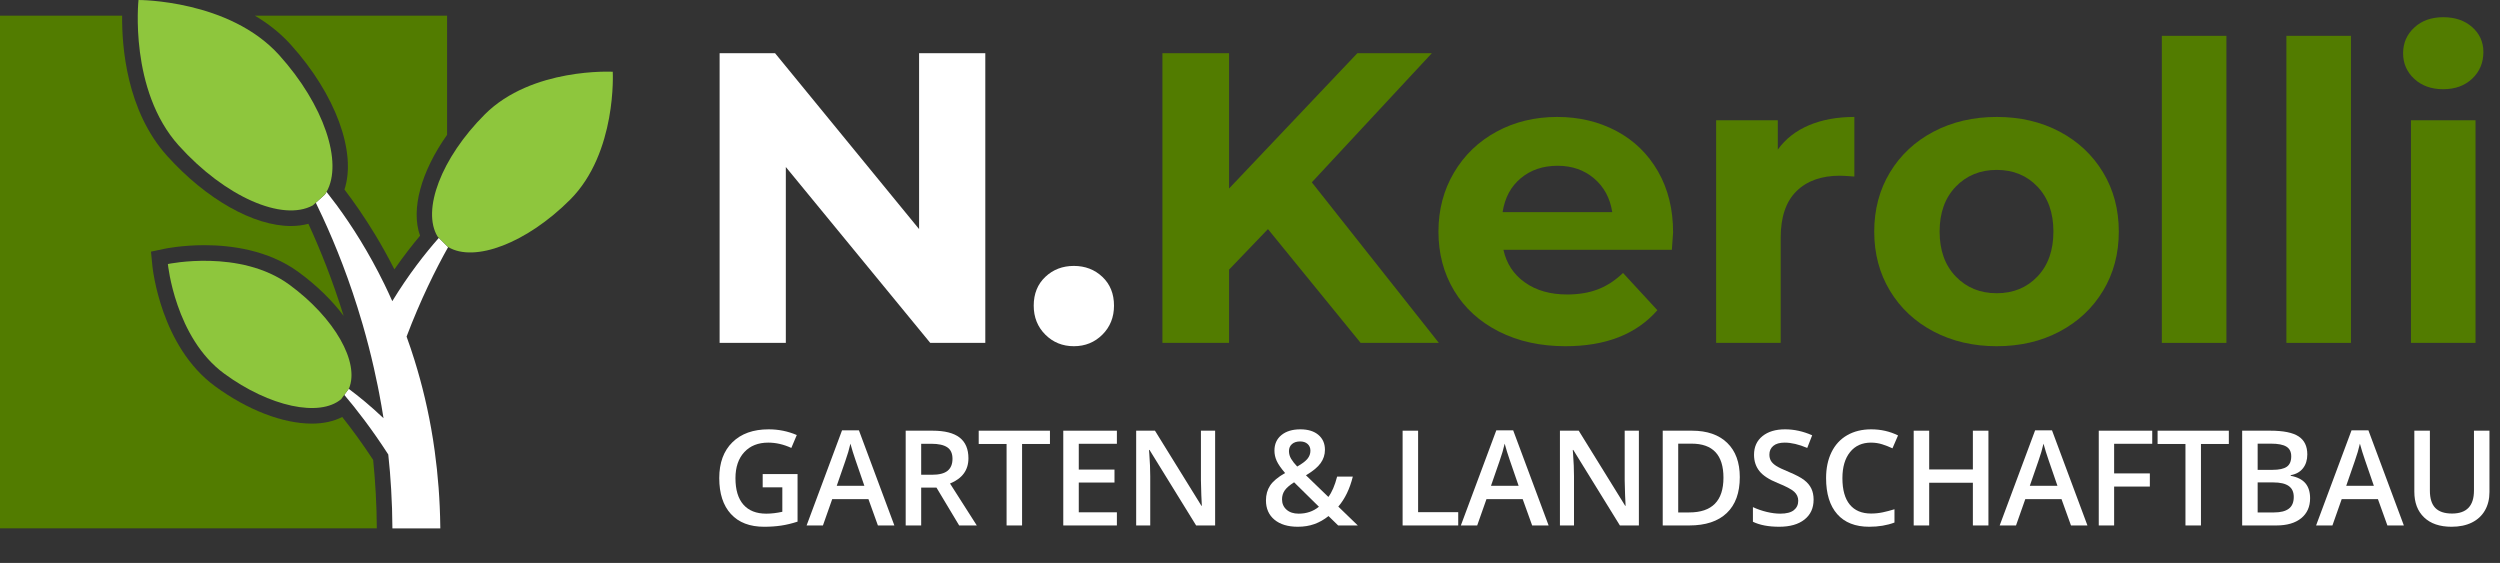
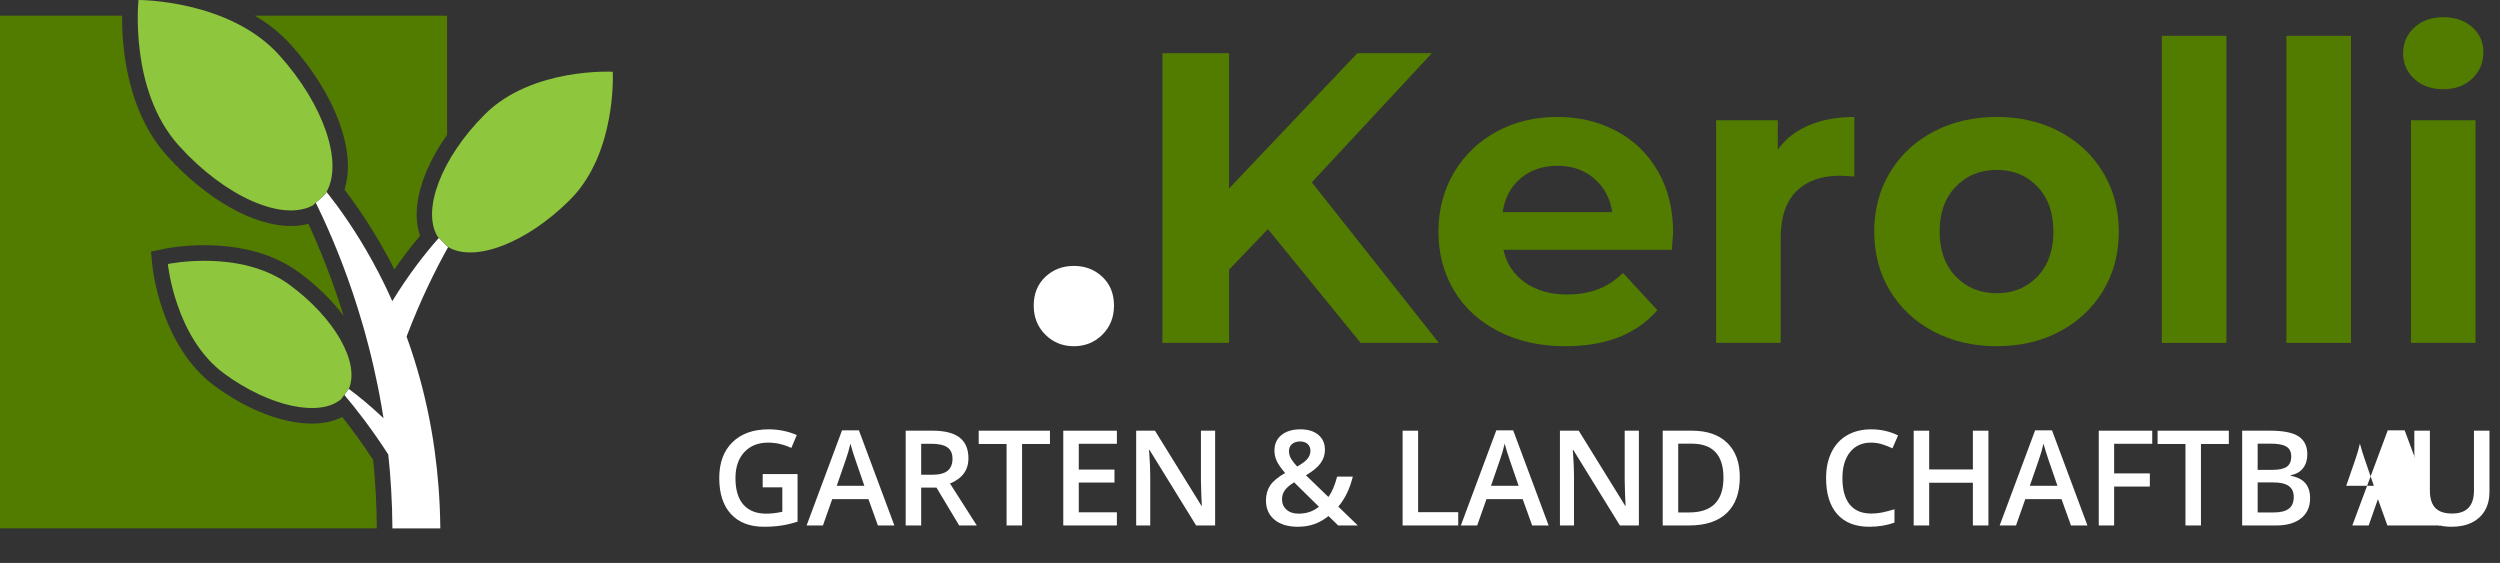
<svg xmlns="http://www.w3.org/2000/svg" id="Layer_1" data-name="Layer 1" viewBox="0 0 1009.379 227.281">
  <rect x="0" y="0" width="1009.379" height="227.281" fill="#333333" stroke="none" />
  <defs>
    <style>      .cls-1 {        fill: #fff;      }      .cls-2 {        fill: #527c00;      }      .cls-3 {        fill: #8ec63d;      }    </style>
  </defs>
  <g>
-     <path class="cls-1" d="M397.816,21.484v116.961h-22.223l-58.313-71.013v71.013h-26.734V21.484h22.39l58.146,71.012V21.484h26.734Z" />
    <path class="cls-1" d="M422.044,135.103c-3.12-3.117-4.678-7.018-4.678-11.696,0-4.788,1.559-8.659,4.678-11.612,3.117-2.95,6.96-4.428,11.529-4.428,4.566,0,8.409,1.478,11.529,4.428,3.117,2.953,4.679,6.824,4.679,11.612,0,4.679-1.562,8.579-4.679,11.696-3.12,3.12-6.963,4.679-11.529,4.679-4.569,0-8.412-1.559-11.529-4.679Z" />
    <path class="cls-2" d="M511.935,92.496l-15.706,16.375v29.574h-26.901V21.484h26.901v54.638l51.797-54.638h30.076l-48.456,52.131,51.296,64.83h-31.58l-37.428-45.949Z" />
    <path class="cls-2" d="M675.014,100.85h-68.005c1.225,5.571,4.12,9.971,8.688,13.2,4.566,3.231,10.247,4.846,17.043,4.846,4.679,0,8.827-.695,12.448-2.089,3.618-1.392,6.989-3.593,10.108-6.601l13.869,15.038c-8.467,9.691-20.831,14.537-37.094,14.537-10.137,0-19.105-1.977-26.901-5.932-7.798-3.953-13.813-9.44-18.045-16.458-4.235-7.018-6.35-14.98-6.35-23.894,0-8.799,2.089-16.735,6.266-23.811,4.177-7.072,9.913-12.586,17.21-16.541,7.294-3.953,15.456-5.932,24.478-5.932,8.798,0,16.764,1.896,23.894,5.681,7.127,3.788,12.725,9.219,16.792,16.291,4.065,7.075,6.099,15.288,6.099,24.646,0,.334-.167,2.673-.501,7.018Zm-60.987-28.906c-4.01,3.342-6.461,7.911-7.352,13.701h44.278c-.893-5.681-3.342-10.219-7.352-13.617-4.01-3.396-8.913-5.097-14.704-5.097-5.906,0-10.861,1.671-14.871,5.013Z" />
    <path class="cls-2" d="M730.403,50.557c5.29-2.228,11.388-3.342,18.296-3.342v24.061c-2.898-.223-4.845-.335-5.848-.335-7.464,0-13.312,2.089-17.544,6.267-4.235,4.177-6.349,10.442-6.349,18.797v42.44h-26.066V48.551h24.896v11.863c3.117-4.344,7.323-7.628,12.615-9.857Z" />
    <path class="cls-2" d="M780.698,133.85c-7.519-3.953-13.396-9.44-17.627-16.458-4.235-7.018-6.35-14.98-6.35-23.894,0-8.911,2.115-16.876,6.35-23.894,4.232-7.018,10.109-12.503,17.627-16.458,7.519-3.953,16.012-5.932,25.481-5.932,9.467,0,17.933,1.979,25.397,5.932,7.461,3.955,13.31,9.44,17.544,16.458,4.232,7.018,6.35,14.982,6.35,23.894,0,8.913-2.117,16.876-6.35,23.894-4.234,7.018-10.083,12.505-17.544,16.458-7.464,3.955-15.931,5.932-25.397,5.932-9.469,0-17.962-1.977-25.481-5.932Zm41.939-22.223c4.287-4.512,6.433-10.553,6.433-18.129,0-7.574-2.146-13.618-6.433-18.129-4.289-4.512-9.774-6.768-16.458-6.768s-12.197,2.256-16.542,6.768c-4.344,4.511-6.517,10.555-6.517,18.129,0,7.576,2.172,13.617,6.517,18.129,4.344,4.511,9.858,6.767,16.542,6.767s12.169-2.256,16.458-6.767Z" />
    <path class="cls-2" d="M872.847,14.465h26.066v123.979h-26.066V14.465Z" />
    <path class="cls-2" d="M923.14,14.465h26.066v123.979h-26.066V14.465Z" />
    <path class="cls-2" d="M974.769,31.843c-3.008-2.783-4.512-6.237-4.512-10.359,0-4.12,1.504-7.574,4.512-10.359,3.007-2.783,6.905-4.178,11.696-4.178,4.788,0,8.689,1.337,11.696,4.01,3.008,2.674,4.511,6.016,4.511,10.025,0,4.345-1.503,7.937-4.511,10.777-3.007,2.841-6.908,4.261-11.696,4.261-4.791,0-8.688-1.392-11.696-4.177Zm-1.337,16.708h26.066v89.894h-26.066V48.551Z" />
  </g>
  <g>
    <path class="cls-2" d="M117.399,18.025c18.243,20.233,26.596,43.552,21.682,58.502,3.89,5.09,8.029,11.059,12.189,17.898,2.6,4.27,5.29,9.05,7.96,14.32,.001,.002,.002,.004,.003,.006,3.561-5.135,7.067-9.658,10.361-13.579-3.798-10.641,.457-25.974,10.916-40.726V6.335H102.93c5.195,3.085,10.159,6.912,14.469,11.69Z" />
    <path class="cls-2" d="M138.18,168.365c-.002-.003-.004-.005-.006-.008-3.424,1.755-7.57,2.68-12.239,2.68h-.002c-11.766-.001-26.027-5.506-39.128-15.105-21.848-16.01-25.165-47.39-25.296-48.718l-.552-5.61,5.516-1.168c.278-.059,6.925-1.443,16.083-1.443,10.564,0,25.731,1.885,37.995,10.868,7.442,5.453,13.59,11.508,18.19,17.66,.003-.006,0-.008,0-.008-4.52-14.59-9.59-27.11-14.22-37.15l-.004-.01c-2.193,.594-4.547,.904-7.054,.904h-.001c-15.081-.001-34.214-10.827-49.934-28.253C51.063,44.752,49.176,18.71,49.314,6.335H0V213.326H152.14c-.05-9.54-.58-18.76-1.48-27.64-4.5-6.87-8.79-12.67-12.48-17.32Z" />
  </g>
  <path class="cls-1" d="M177.768,212.49c0,.28,.01,.56,.01,.84h-19.34c-.02-5.37-.2-10.64-.51-15.81-.27-4.77-.66-9.44-1.16-14.02-6.7-10.38-13.01-18.47-17.76-24.07l1.79-2.44c3.93,2.92,8.77,6.85,14.05,11.86v-.02c-.54-3.43-1.12-6.78-1.76-10.08-.19-.99-.38-1.97-.58-2.95-.48-2.38-.98-4.73-1.51-7.03v-.02c-1.36-6.05-2.87-11.83-4.46-17.36v-.01c-.11-.36-.21-.72-.32-1.08-4.92-16.87-10.66-31.21-15.89-42.52v-.01c-.96-2.08-1.9-4.06-2.82-5.93l3.66-3.3c.24-.34,.46-.7,.67-1.07,1.31,1.66,2.67,3.42,4.06,5.3,6.21,8.43,13.02,19.11,19.32,32.01,1.07,2.21,2.13,4.47,3.17,6.81,6.48-10.61,13.1-19.11,18.8-25.56l3.65,3.65c.04,.02,.07,.04,.11,.06-5.12,9.14-11.18,21.35-16.79,36.15,1.12,3.09,2.2,6.28,3.22,9.57v.01c3.06,9.81,5.63,20.45,7.45,31.94,.24,1.55,.47,3.11,.69,4.7,1.32,9.57,2.12,19.7,2.25,30.38Z" />
  <g>
    <path class="cls-3" d="M131.838,77.47c-.21,.37-.43,.73-.67,1.07l-3.66,3.3-1.21,1.09c-12.2,6.65-35.4-3.41-54.1-24.14C52.018,36.41,55.918,0,55.918,0,55.918,0,92.538-.13,112.718,22.24c18.13,20.11,25.85,43.39,19.12,55.23Z" />
    <path class="cls-3" d="M230.168,80.64c-17.56,17.56-38.61,25.48-49.22,19.1-.04-.02-.07-.04-.11-.06l-3.65-3.65-.5-.49c-6.48-10.59,1.42-31.72,19.04-49.34,19.02-19.03,51.67-17.23,51.67-17.23,0,0,1.79,32.65-17.23,51.67Z" />
    <path class="cls-3" d="M140.898,156.85l-.1,.14-1.79,2.44-1.27,1.73c-8.65,7.34-28.85,3.15-47.21-10.31-19.83-14.53-22.75-44.25-22.75-44.25,0,0,29.22-6.18,49.05,8.34,18.37,13.46,28.46,31.45,24.07,41.91Z" />
  </g>
  <g>
    <path class="cls-1" d="M307.934,191.4h14.08v19.211c-2.303,.75-4.515,1.281-6.634,1.596-2.12,.314-4.41,.471-6.87,.471-5.793,0-10.26-1.713-13.4-5.143-3.141-3.428-4.711-8.266-4.711-14.512,0-6.16,1.771-10.979,5.312-14.461,3.542-3.48,8.419-5.221,14.631-5.221,3.995,0,7.781,.768,11.358,2.303l-2.198,5.209c-3.106-1.432-6.212-2.146-9.317-2.146-4.083,0-7.312,1.283-9.684,3.848-2.373,2.564-3.56,6.072-3.56,10.521,0,4.676,1.068,8.23,3.206,10.664,2.137,2.434,5.212,3.65,9.226,3.65,2.023,0,4.188-.252,6.49-.758v-9.867h-7.93v-5.365Z" />
    <path class="cls-1" d="M354.456,212.154l-3.821-10.625h-14.63l-3.743,10.625h-6.595l14.315-38.42h6.805l14.316,38.42h-6.647Zm-5.47-16.018l-3.586-10.416c-.262-.697-.624-1.797-1.086-3.297-.463-1.5-.781-2.6-.955-3.299-.472,2.146-1.161,4.494-2.068,7.041l-3.454,9.971h11.149Z" />
    <path class="cls-1" d="M371.928,196.87v15.283h-6.255v-38.264h10.809c4.938,0,8.593,.926,10.966,2.775s3.56,4.641,3.56,8.375c0,4.764-2.478,8.156-7.433,10.18l10.809,16.934h-7.118l-9.16-15.283h-6.177Zm0-5.184h4.345c2.913,0,5.024-.539,6.333-1.621s1.963-2.688,1.963-4.816c0-2.164-.706-3.717-2.12-4.658-1.413-.943-3.542-1.414-6.386-1.414h-4.135v12.51Z" />
    <path class="cls-1" d="M412.666,212.154h-6.256v-32.898h-11.254v-5.365h28.764v5.365h-11.254v32.898Z" />
    <path class="cls-1" d="M450.945,212.154h-21.645v-38.264h21.645v5.287h-15.39v10.416h14.421v5.234h-14.421v12.014h15.39v5.312Z" />
    <path class="cls-1" d="M490.61,212.154h-7.669l-18.817-30.49h-.209l.131,1.701c.244,3.246,.366,6.213,.366,8.898v19.891h-5.68v-38.264h7.59l18.766,30.334h.157c-.035-.4-.105-1.861-.21-4.383s-.157-4.49-.157-5.902v-20.049h5.732v38.264Z" />
    <path class="cls-1" d="M511.132,202.025c0-2.285,.558-4.277,1.675-5.979,1.116-1.701,3.132-3.391,6.046-5.064-1.658-1.938-2.788-3.572-3.39-4.908-.602-1.334-.903-2.717-.903-4.148,0-2.652,.946-4.746,2.84-6.281s4.437-2.303,7.629-2.303c3.089,0,5.514,.746,7.276,2.238,1.762,1.492,2.644,3.502,2.644,6.031,0,1.99-.589,3.795-1.767,5.418s-3.146,3.246-5.902,4.869l9.056,8.74c1.413-1.867,2.591-4.605,3.533-8.217h6.334c-1.222,4.955-3.176,8.994-5.863,12.117l7.878,7.615h-7.93l-3.899-3.795c-1.78,1.432-3.678,2.51-5.692,3.232-2.016,.725-4.245,1.086-6.688,1.086-4.013,0-7.162-.951-9.448-2.852-2.285-1.902-3.428-4.502-3.428-7.801Zm13.19,5.365c3.192,0,5.923-.932,8.191-2.799l-10.023-9.867c-1.85,1.186-3.124,2.299-3.821,3.336-.698,1.039-1.047,2.221-1.047,3.547,0,1.711,.606,3.102,1.819,4.174,1.212,1.074,2.839,1.609,4.881,1.609Zm-3.899-25.256c0,1.1,.292,2.139,.876,3.115,.585,.977,1.4,2.016,2.447,3.115,1.972-1.117,3.354-2.16,4.148-3.129,.794-.967,1.19-2.055,1.19-3.258,0-1.135-.379-2.041-1.138-2.723-.76-.68-1.767-1.02-3.023-1.02-1.378,0-2.473,.354-3.284,1.061-.812,.705-1.217,1.652-1.217,2.838Z" />
    <path class="cls-1" d="M566.306,212.154v-38.264h6.255v32.898h16.2v5.365h-22.455Z" />
    <path class="cls-1" d="M618.612,212.154l-3.821-10.625h-14.63l-3.742,10.625h-6.596l14.316-38.42h6.805l14.315,38.42h-6.647Zm-5.47-16.018l-3.586-10.416c-.262-.697-.624-1.797-1.086-3.297s-.781-2.6-.955-3.299c-.471,2.146-1.16,4.494-2.067,7.041l-3.455,9.971h11.149Z" />
    <path class="cls-1" d="M661.705,212.154h-7.668l-18.818-30.49h-.209l.131,1.701c.244,3.246,.366,6.213,.366,8.898v19.891h-5.679v-38.264h7.59l18.765,30.334h.157c-.035-.4-.104-1.861-.209-4.383-.105-2.521-.157-4.49-.157-5.902v-20.049h5.731v38.264Z" />
    <path class="cls-1" d="M702.444,192.656c0,6.316-1.753,11.146-5.26,14.486-3.508,3.342-8.559,5.012-15.154,5.012h-10.704v-38.264h11.83c6.089,0,10.826,1.641,14.211,4.922,3.385,3.279,5.077,7.895,5.077,13.844Zm-6.595,.209c0-9.16-4.284-13.74-12.851-13.74h-5.418v27.77h4.449c9.213,0,13.819-4.676,13.819-14.029Z" />
-     <path class="cls-1" d="M732.242,201.763c0,3.402-1.23,6.072-3.69,8.01-2.46,1.936-5.854,2.904-10.181,2.904s-7.869-.672-10.626-2.016v-5.914c1.745,.82,3.599,1.465,5.562,1.938,1.963,.471,3.791,.705,5.483,.705,2.478,0,4.305-.471,5.482-1.412,1.178-.943,1.767-2.207,1.767-3.795,0-1.432-.541-2.645-1.622-3.639-1.082-.994-3.315-2.172-6.7-3.533-3.49-1.412-5.95-3.027-7.381-4.842s-2.146-3.994-2.146-6.543c0-3.193,1.134-5.705,3.402-7.537,2.268-1.832,5.312-2.748,9.134-2.748,3.664,0,7.311,.803,10.939,2.408l-1.988,5.104c-3.402-1.432-6.438-2.146-9.108-2.146-2.024,0-3.56,.441-4.606,1.322s-1.57,2.045-1.57,3.494c0,.994,.21,1.844,.629,2.551,.418,.707,1.107,1.375,2.067,2.002,.959,.629,2.687,1.457,5.182,2.486,2.81,1.17,4.868,2.26,6.177,3.271s2.268,2.156,2.879,3.43c.61,1.273,.916,2.773,.916,4.5Z" />
    <path class="cls-1" d="M755.446,178.706c-3.595,0-6.421,1.273-8.479,3.82-2.06,2.549-3.089,6.064-3.089,10.549,0,4.693,.99,8.244,2.971,10.65,1.98,2.408,4.846,3.613,8.598,3.613,1.622,0,3.192-.162,4.711-.484,1.518-.322,3.097-.738,4.737-1.244v5.365c-3.002,1.135-6.404,1.701-10.207,1.701-5.602,0-9.902-1.695-12.903-5.09-3.001-3.393-4.501-8.248-4.501-14.564,0-3.979,.728-7.459,2.185-10.443,1.457-2.982,3.563-5.27,6.321-6.857,2.756-1.586,5.993-2.381,9.709-2.381,3.908,0,7.521,.82,10.836,2.461l-2.251,5.207c-1.292-.609-2.656-1.146-4.096-1.609-1.439-.461-2.954-.693-4.541-.693Z" />
    <path class="cls-1" d="M802.831,212.154h-6.281v-17.246h-17.64v17.246h-6.255v-38.264h6.255v15.652h17.64v-15.652h6.281v38.264Z" />
    <path class="cls-1" d="M836.163,212.154l-3.821-10.625h-14.63l-3.743,10.625h-6.595l14.315-38.42h6.805l14.316,38.42h-6.647Zm-5.47-16.018l-3.586-10.416c-.262-.697-.624-1.797-1.086-3.297-.463-1.5-.781-2.6-.955-3.299-.472,2.146-1.161,4.494-2.068,7.041l-3.454,9.971h11.149Z" />
    <path class="cls-1" d="M853.582,212.154h-6.203v-38.264h21.592v5.287h-15.389v11.961h14.421v5.312h-14.421v15.703Z" />
    <path class="cls-1" d="M888.642,212.154h-6.256v-32.898h-11.254v-5.365h28.764v5.365h-11.254v32.898Z" />
    <path class="cls-1" d="M905.276,173.89h11.358c5.269,0,9.077,.77,11.424,2.305s3.521,3.961,3.521,7.275c0,2.232-.576,4.092-1.728,5.574s-2.81,2.416-4.973,2.801v.262c2.687,.506,4.662,1.504,5.928,2.996,1.265,1.492,1.897,3.512,1.897,6.059,0,3.438-1.2,6.129-3.599,8.074-2.399,1.945-5.736,2.918-10.011,2.918h-13.818v-38.264Zm6.255,15.809h6.02c2.617,0,4.527-.414,5.731-1.242,1.204-.83,1.806-2.238,1.806-4.229,0-1.797-.65-3.096-1.949-3.898-1.301-.803-3.363-1.205-6.19-1.205h-5.417v10.574Zm0,5.078v12.117h6.647c2.617,0,4.593-.502,5.928-1.506,1.335-1.002,2.002-2.586,2.002-4.75,0-1.988-.68-3.463-2.041-4.422-1.361-.961-3.429-1.439-6.203-1.439h-6.333Z" />
-     <path class="cls-1" d="M963.915,212.154l-3.821-10.625h-14.63l-3.743,10.625h-6.595l14.315-38.42h6.805l14.316,38.42h-6.647Zm-5.47-16.018l-3.586-10.416c-.262-.697-.624-1.797-1.086-3.297-.463-1.5-.781-2.6-.955-3.299-.472,2.146-1.161,4.494-2.068,7.041l-3.454,9.971h11.149Z" />
+     <path class="cls-1" d="M963.915,212.154l-3.821-10.625l-3.743,10.625h-6.595l14.315-38.42h6.805l14.316,38.42h-6.647Zm-5.47-16.018l-3.586-10.416c-.262-.697-.624-1.797-1.086-3.297-.463-1.5-.781-2.6-.955-3.299-.472,2.146-1.161,4.494-2.068,7.041l-3.454,9.971h11.149Z" />
    <path class="cls-1" d="M1005.124,173.89v24.76c0,2.826-.606,5.299-1.818,7.42-1.213,2.119-2.967,3.752-5.261,4.895-2.295,1.143-5.038,1.713-8.231,1.713-4.746,0-8.436-1.256-11.07-3.768-2.635-2.514-3.952-5.969-3.952-10.365v-24.654h6.281v24.209c0,3.158,.733,5.488,2.198,6.988,1.466,1.502,3.717,2.252,6.753,2.252,5.897,0,8.846-3.098,8.846-9.291v-24.158h6.255Z" />
  </g>
</svg>